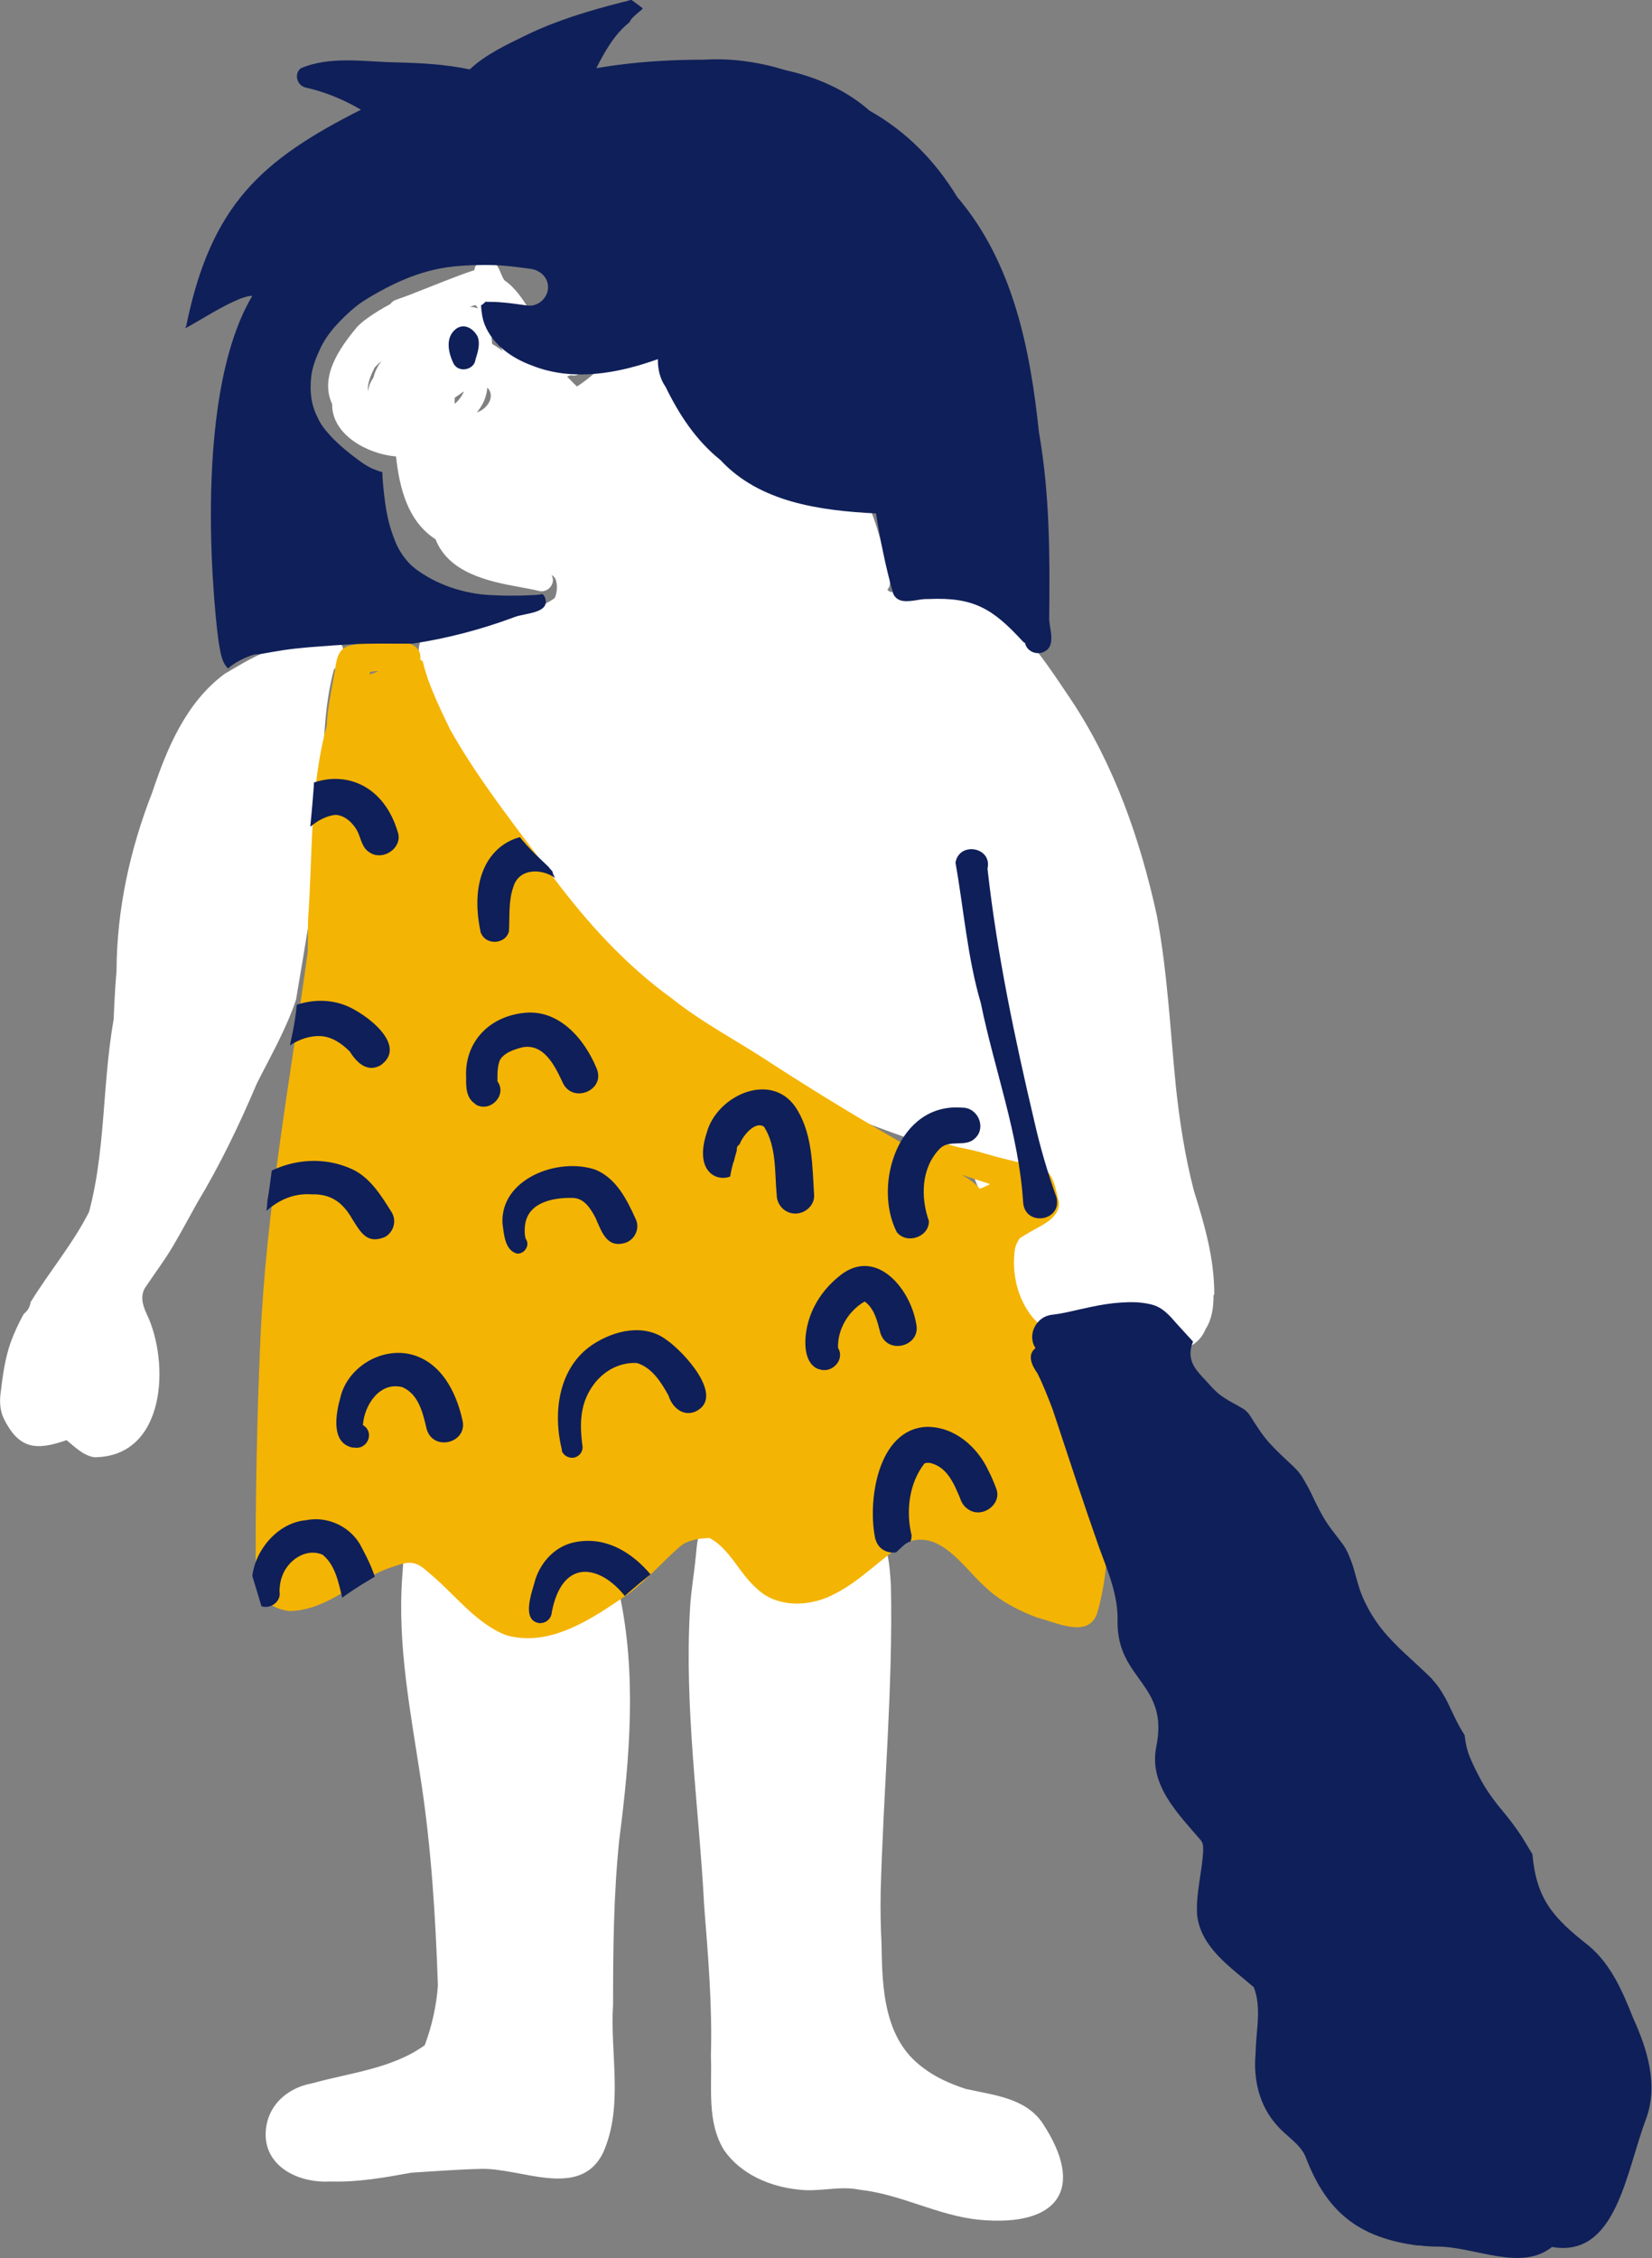
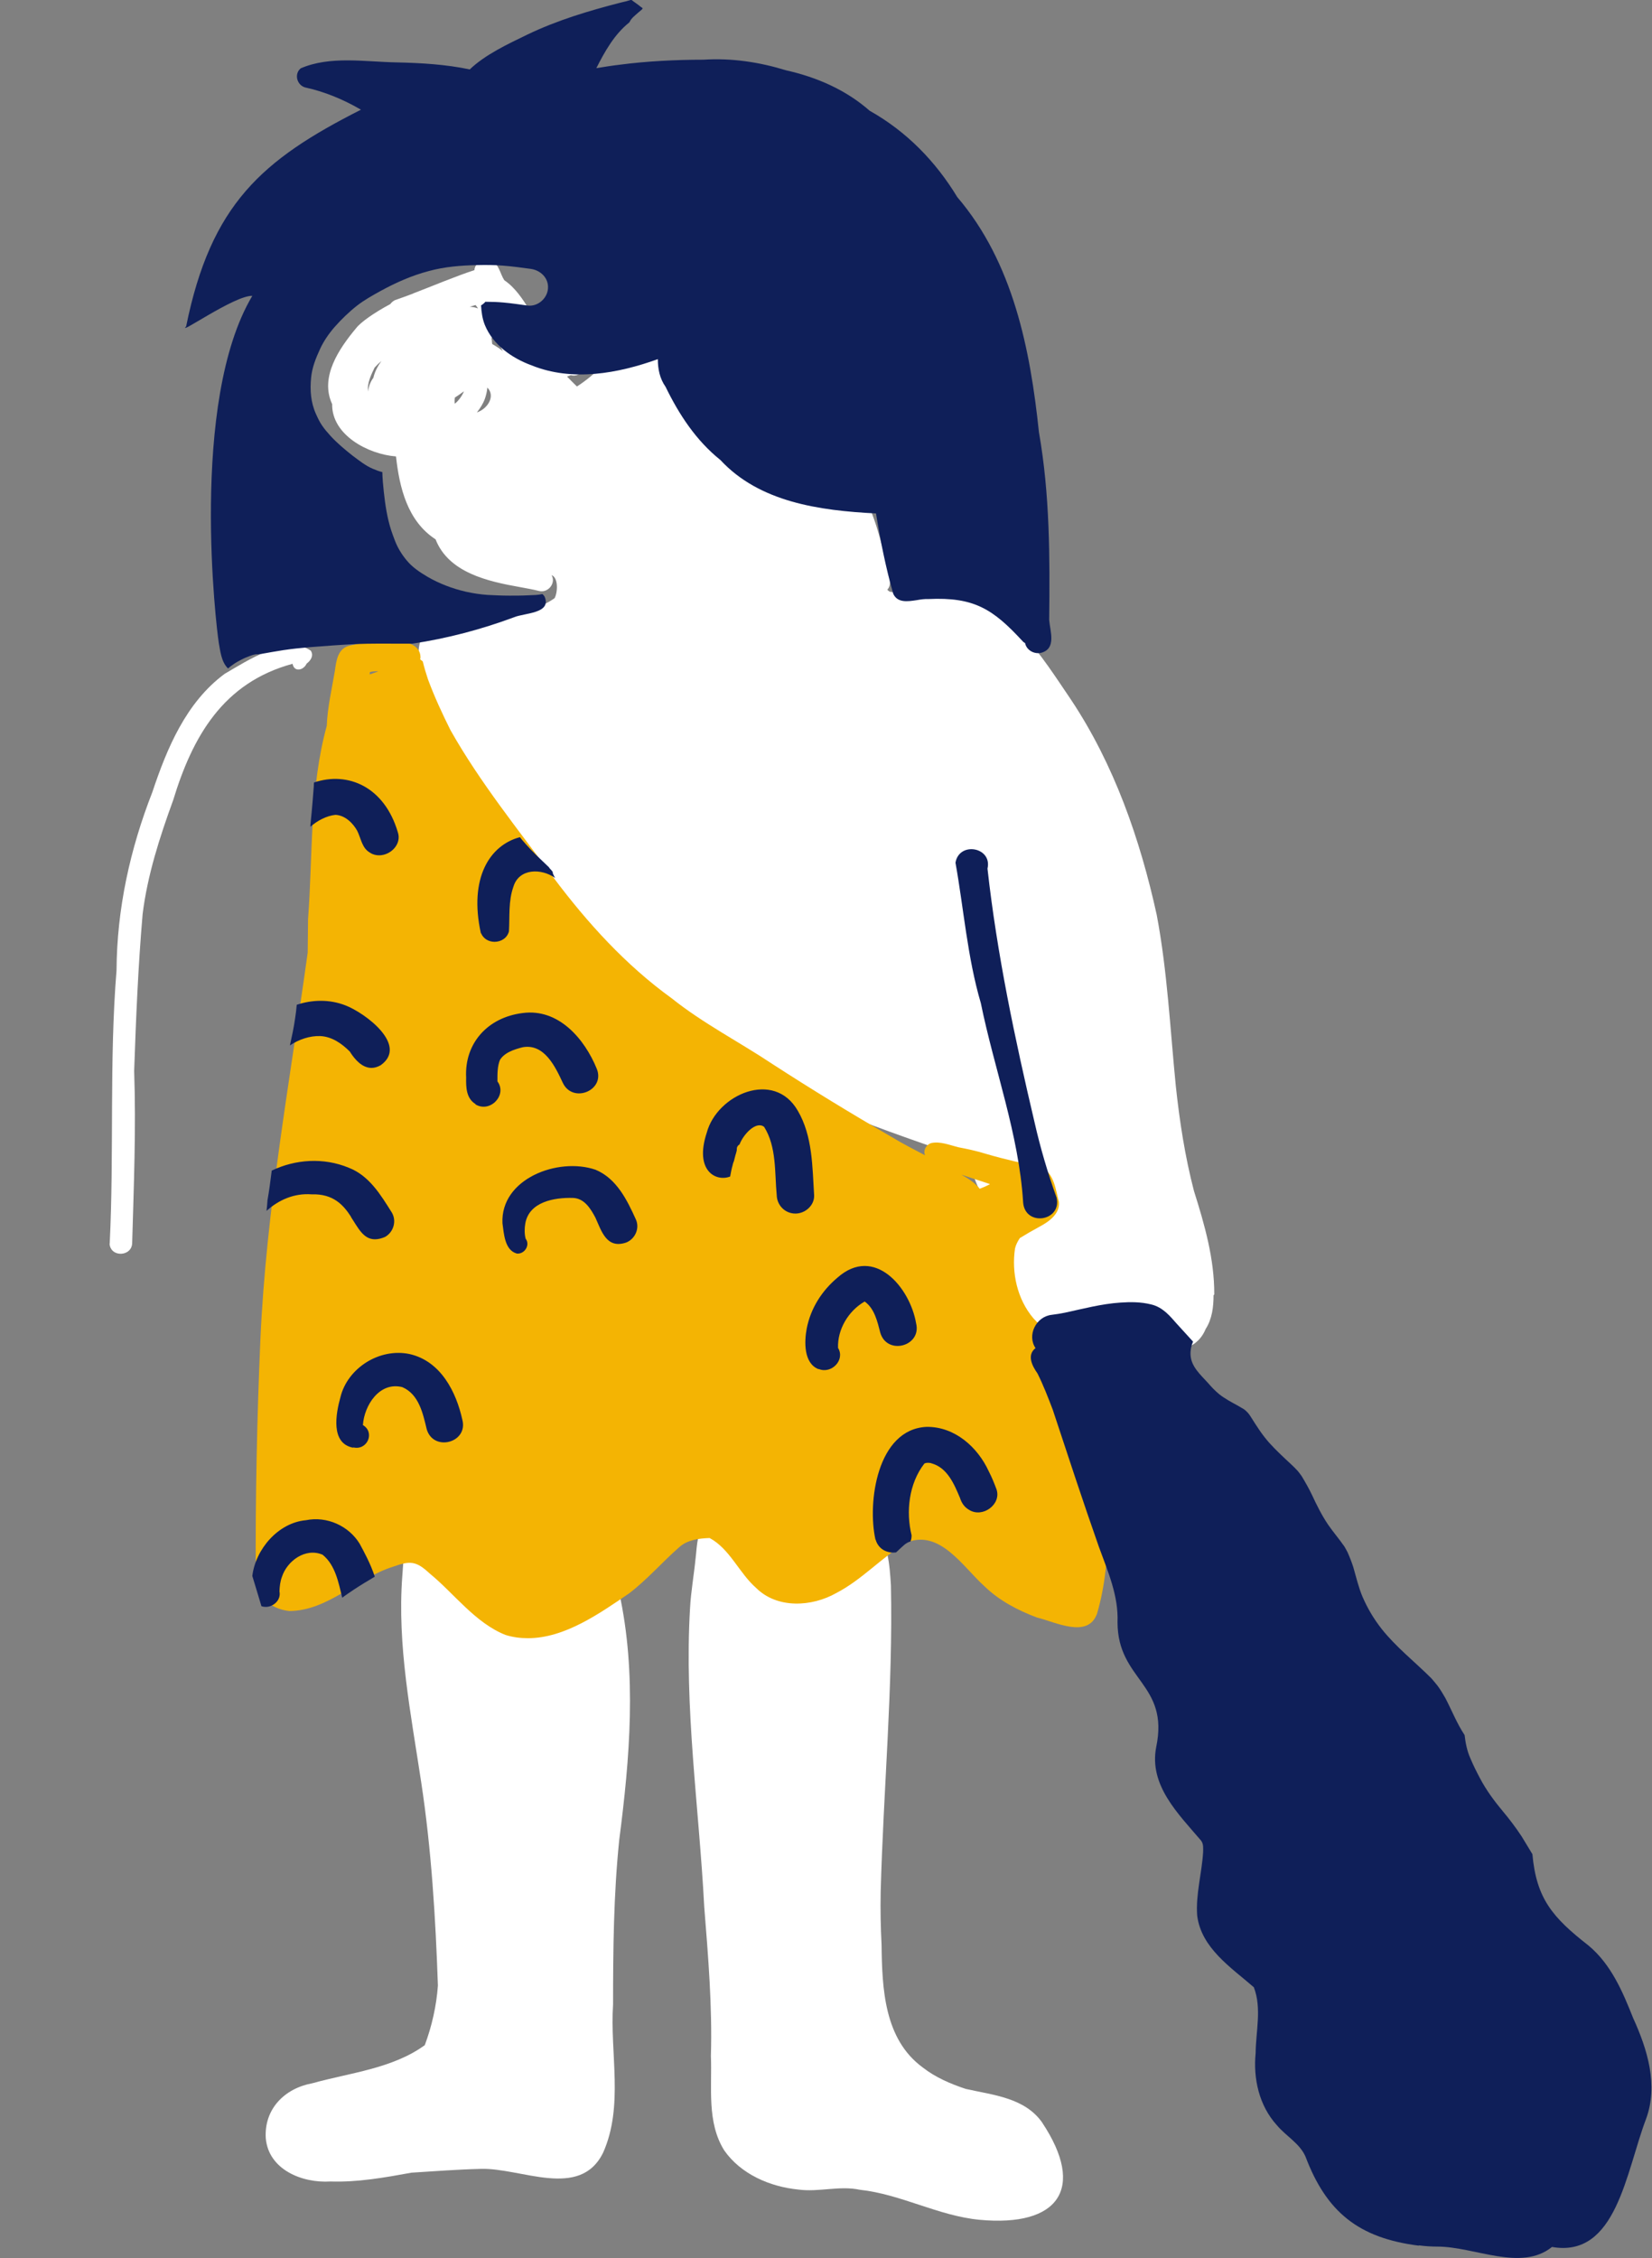
<svg xmlns="http://www.w3.org/2000/svg" id="_レイヤー_2" data-name="レイヤー 2" viewBox="0 0 91.86 125.57">
  <rect x="0" y="0" width="91.86" height="125.57" fill="#808080" stroke="none" />
  <defs>
    <style>      .cls-1 {        fill: #fff;      }      .cls-2 {        fill: #f4b403;      }      .cls-3 {        fill: #0f1f59;      }    </style>
  </defs>
  <g id="_原始人父" data-name="原始人父">
    <path class="cls-1" d="M21.21,20.07c-.13,.11-.26,.24-.38,.37-.19,.39-.43,.88-.36,1.33,.02-.27,.13-.55,.29-.76,.08-.34,.24-.65,.45-.94Zm4.57,1.7c-.16,.12-.32,.23-.49,.34-.01,.11-.02,.22,0,.34,.22-.18,.39-.42,.5-.67Zm.8-4.62c-.04-.07-.09-.13-.14-.19-.11,.03-.22,.07-.33,.1,.05,0,.1,0,.14,.01,.11,.01,.22,.04,.33,.08Zm-.06,5.78c.56-.18,1.06-.88,.58-1.38-.02,.22-.07,.43-.14,.63-.1,.27-.26,.52-.44,.75Zm1.45-3.39c-.18-.34-.36-.67-.54-1.01-.02,.1-.05,.19-.1,.29,0,.03,.01,.07,.02,.1,0,.07,.01,.14,.02,.21,.23,.13,.43,.26,.61,.41Zm5.54,.79c-.45,.15-.93,.27-1.35,.49-.13,.07-.29,.08-.42,.04-.07,.03-.14,.05-.21,.08,.18,.19,.36,.36,.55,.55,.52-.33,.98-.73,1.43-1.15Zm33.97,51.69c0,.65-.08,1.32-.44,1.88-.67,1.64-2.83,1.33-4.09,.6-.74-.42-1.39-.34-2.08,.06-.83,.5-1.62,1.06-2.48,1.52-.65,.39-1.41,.81-2.17,.45-1.64-.68-2.25-2.58-2.03-4.19,.27-1.05,.86-1.98,1.49-2.87-.4-1.74-1.36-3.31-1.87-5.01-4.63-1.63-9.37-3.17-13.52-5.8-2.07-1.33-3.86-3.01-5.68-4.63-2.86-2.45-5.3-5.33-7.32-8.48-1.19-1.98-2.32-4.02-3.16-6.17-.79-1.79-1.86-4.68,1.09-4.87,1.83-.53,4.02-.11,5.62-1.25,.17-.32,.22-1.13-.17-1.28,.26,.44-.19,1.01-.7,.88-.34-.09-.68-.14-1.03-.21-1.81-.32-3.99-.8-4.72-2.66-1.57-1.02-2.01-2.89-2.2-4.61-1.56-.12-3.58-1.2-3.55-2.91-.7-1.5,.38-3.08,1.33-4.22,.24-.32,1-.86,1.9-1.34,.06-.08,.14-.16,.26-.22,.31-.11,.63-.22,.94-.34,.03-.01,.06-.02,.09-.04,.04-.02,.09-.03,.13-.05,1.09-.42,2.17-.88,3.26-1.24,.02-.4,.52-.7,.91-.54,.46,.18,.51,.73,.75,1.1,1.23,.84,1.6,2.47,2.77,3.38,.75-.17,1.53-.4,2.31-.34,2.2-1.07,3.01-1.95,4.52,.57,.87-.17,1.26,.83,1.73,1.36,.54,.8,1.22,1.6,1.3,2.58,1.67,1.16,3.62,2.04,5.47,2.8,1.45,.31,2.03,1.73,2.47,2.96,.33,.95,.56,1.93,.78,2.91,.07,.32,.2,.72-.05,.99,.03,.04,.08,.08,.13,.11,1.1,.21,2.28-.17,3.4,.07,3.25,.5,5.02,3.49,6.68,5.93,2.41,3.62,3.85,7.78,4.77,11.97,.59,3.11,.75,6.38,1.06,9.5,.21,1.97,.51,3.93,1.01,5.85,.59,1.87,1.14,3.78,1.13,5.76Z" />
-     <path class="cls-1" d="M3.69,80.08c-1.7,.6-2.65,.49-3.49-1.22-.21-.46-.23-.96-.16-1.45,.11-.93,.24-1.87,.55-2.76,.2-.55,.45-1.08,.73-1.59,.2-.15,.34-.38,.38-.63,0,0,0-.01,0-.02,1.04-1.7,2.35-3.24,3.25-5.02,1.07-3.99,.65-8.23,1.71-12.24,1.06-4,.85-8.39,3.09-12.03,1.63-2.88,2.91-6.73,6.76-7.24,.74-.06,1.53-.4,2.26-.2,.42,.2,.45,.83,.04,1.06h0c0,.2-.09,.37-.24,.48-.57,2.11-.56,4.27-.67,6.44-.3,2.36-.37,4.75-.64,7.11-.27,1.66-.53,3.24-.8,4.82-.54,1.62-1.41,3.13-2.18,4.66-.97,2.29-2.04,4.52-3.33,6.66-.44,.79-.86,1.58-1.32,2.36-.45,.77-.99,1.48-1.49,2.23-.38,.49-.22,1.06,.02,1.57,1.29,2.69,1.08,7.94-2.92,7.96-.62-.1-1.08-.58-1.54-.95Z" />
    <path class="cls-1" d="M6.1,69.16c.25-5.07-.03-10.15,.38-15.21,.02-3.41,.75-6.73,1.99-9.9,.81-2.43,1.87-4.99,4.02-6.58,1.19-.69,3.48-2.21,4.79-1.29,.18,.27,0,.55-.23,.72-.17,.38-.7,.49-.78,.01-3.88,1.05-5.57,4.07-6.64,7.58-.75,2.06-1.43,4.16-1.7,6.34-.25,2.91-.37,5.82-.47,8.72,.11,3.19-.02,6.36-.11,9.54,.01,.79-1.21,.86-1.26,.05Z" />
    <path class="cls-1" d="M34.43,88.55c.99,4.53,.59,9.22,0,13.78-.31,3.03-.34,6.08-.34,9.12-.18,2.73,.6,5.65-.55,8.24-1.29,2.65-4.58,.83-6.82,.91-1.28,.03-2.56,.13-3.84,.21-1.48,.27-2.99,.54-4.5,.49-1.6,.1-3.44-.67-3.6-2.39-.11-1.64,1.05-2.79,2.58-3.07,2.11-.59,4.45-.81,6.26-2.12,.39-1.04,.65-2.19,.73-3.31-.13-3.78-.36-7.57-.93-11.32-.57-3.79-1.34-7.6-1.05-11.45,.05-.82,.15-1.63,.15-2.45,0-.32,.12-.61,.37-.82-.18-.74,.66-1.44,1.4-1.14,1.18,.44,2.29,1.03,3.4,1.61,1.09,.61,2.16,1.27,3.31,1.78,1.16,.54,2.74,.79,3.44,1.93Z" />
    <path class="cls-1" d="M57.96,118.04c2.42,3.65,.91,5.8-3.49,5.39-2.3-.22-4.36-1.42-6.66-1.67-1.13-.24-2.27,.14-3.41-.01-1.6-.16-3.21-.86-4.13-2.18-.98-1.57-.67-3.5-.74-5.25,.08-2.77-.15-5.52-.37-8.28-.29-5.56-1.12-11.05-.79-16.62,.05-.93,.22-1.86,.31-2.79,.09-.7,.04-1.6,.77-1.98-.3-.74,.55-1.59,1.33-1.29,1.65,.02,3.26,.37,4.87,.66,.99,.22,2.13,.18,2.95,.83,.79,.88,.87,2.19,.94,3.31,.12,5.69-.42,11.37-.57,17.05-.02,.98,0,1.96,.05,2.94,.03,2.41,.14,5.24,2.29,6.81,.7,.55,1.54,.91,2.38,1.19,1.55,.35,3.31,.49,4.28,1.9Z" />
    <path class="cls-2" d="M61.59,80.14c-.05-1.24-.07-2.49-.15-3.73-.04-.49-.06-1.08-.44-1.45-.52-.5-1.33-.29-1.94-.11-.67-.34-1.08-1.03-1.6-1.55-.9-1.06-1.22-2.54-1.02-3.88,.05-.21,.15-.4,.27-.58,.36-.22,.72-.43,1.09-.63,.53-.28,1.15-.72,1.08-1.38-.18-.66-.25-1.53-.92-1.9-1.08-.25-2.01-.44-3.13-.77-.51-.16-1.03-.27-1.55-.37-.48-.12-1-.34-1.5-.23-.29,.09-.46,.42-.34,.68-.63-.33-1.27-.66-1.88-1.03-2.23-1.29-4.44-2.64-6.6-4.04-1.86-1.24-3.86-2.26-5.61-3.66-2.56-1.85-4.68-4.19-6.55-6.68-1.98-2.7-4.11-5.32-5.75-8.23-.46-.92-.89-1.85-1.25-2.82-.11-.33-.21-.66-.29-1-.05-.04-.1-.08-.15-.12,0-.02,.02-.04,.02-.07,.03-.6-.56-.9-1.11-.87-.93-.16-1.88-.03-2.79,.17-.7,.14-.78,.84-.86,1.42-.17,1.01-.41,2.02-.45,3.05-.96,3.49-.77,7.17-1.04,10.75,0,.62-.02,1.24-.02,1.86-.99,7.15-2.31,14.29-2.63,21.51-.19,4.36-.28,8.73-.26,13.09-.16,1.1,.81,1.9,1.87,2.01,2.17-.02,3.76-1.83,5.75-2.46,.96-.34,1.29-.34,2.05,.37,1.34,1.09,2.53,2.75,4.22,3.42,.42,.13,.83,.18,1.25,.18,2.05,0,4-1.39,5.62-2.49,1.01-.77,1.84-1.74,2.79-2.57,.45-.41,1.1-.49,1.69-.51,1.13,.61,1.64,1.95,2.59,2.78,1.17,1.16,3.09,1.05,4.45,.28,1.43-.74,2.51-1.97,3.87-2.79,1.88-.81,3.18,1.35,4.37,2.41,.81,.79,1.85,1.34,2.92,1.74,1.03,.25,2.83,1.19,3.34-.21,.91-3.09,.54-6.4,.6-9.58ZM21.07,37.32c-.17,.06-.34,.12-.51,.18,0-.04,0-.09,.01-.13,.14-.04,.31-.05,.49-.04Zm33.97,28.53c-.15,.08-.35,.17-.56,.25-.25-.31-.63-.57-1.02-.78,.53,.18,1.07,.34,1.58,.52Z" />
    <path class="cls-3" d="M12.16,35.7c-.12-.71-1.65-13.34,1.87-19.25-.99-.03-4.2,2.25-3.68,1.7,1.38-6.79,4.21-9.26,9.72-12.05-.95-.56-2.04-1.01-3.11-1.24-.46-.14-.61-.75-.24-1.06,1.64-.71,3.59-.36,5.34-.33,1.35,.03,2.74,.11,4.06,.39,.87-.83,2.12-1.41,3.19-1.93,1.66-.8,3.43-1.33,5.22-1.79,.19-.04,.38-.09,.57-.15,.05,.03,.1,.07,.14,.1,.08,.06,.17,.12,.25,.18,.07,.05,.13,.11,.2,.15t0,0s0,0,0,0c0,0,.01,.01,.02,.02l.03,.03s-.04,.05-.06,.07c-.12,.1-.24,.2-.35,.3-.09,.08-.18,.16-.25,.26-.03,.05-.06,.1-.09,.15-.82,.65-1.36,1.61-1.83,2.54,.43-.07,.86-.14,1.29-.19,1.51-.2,3.16-.28,4.66-.28,1.57-.1,3.1,.13,4.6,.59,1.73,.39,3.33,1.09,4.65,2.25,2.05,1.15,3.67,2.82,4.87,4.8,3.11,3.64,4.06,8.48,4.54,13.07,.61,3.46,.61,6.96,.57,10.44,.05,.63,.42,1.6-.45,1.83-.39,.09-.81-.15-.89-.54-.05-.03-.1-.06-.14-.11-1.65-1.79-2.7-2.46-5.24-2.34-.19-.01-.42,.02-.64,.06-.52,.08-1.07,.16-1.31-.35-.42-1.46-.72-2.99-.96-4.47-3.16-.16-6.48-.63-8.65-2.97-1.36-1.09-2.3-2.53-3.05-4.07-.33-.47-.43-1-.43-1.54-2.22,.8-4.75,1.26-7.01,.35-1.12-.41-2.16-1.15-2.61-2.25-.14-.35-.19-.72-.21-1.09,.09-.05,.17-.12,.24-.2,.33,0,.66,.01,.99,.04,.46,.04,.91,.11,1.36,.17,.57,.07,1.09-.4,1.13-.94,.05-.57-.39-1.02-.96-1.1-.52-.07-1.03-.14-1.55-.18-.47-.04-.95-.04-1.42-.03-.91,.02-1.81,.09-2.69,.33-.95,.25-1.83,.64-2.69,1.11-.45,.25-.9,.5-1.3,.81-.46,.36-.88,.77-1.26,1.2-.32,.37-.61,.79-.81,1.23-.23,.5-.44,1.03-.49,1.58-.07,.69-.02,1.38,.27,2.02,.1,.22,.2,.44,.34,.64,.14,.21,.31,.4,.48,.59,.37,.4,.79,.75,1.22,1.09,.35,.26,.72,.56,1.13,.73,.17,.07,.34,.14,.52,.18,.01,.36,.04,.72,.08,1.08,.08,.74,.19,1.48,.42,2.18,.06,.18,.13,.37,.2,.55,.15,.39,.36,.74,.63,1.07,.32,.4,.74,.68,1.18,.94,.65,.38,1.39,.66,2.13,.83,.4,.09,.8,.15,1.21,.18,.4,.02,.81,.04,1.21,.04,.36,0,.73,0,1.09-.02,.25-.01,.51-.01,.75-.07,.05,.04,.1,.1,.13,.16,.38,.93-1.13,.89-1.7,1.13-1.83,.68-3.72,1.18-5.66,1.47-.27,0-.54,0-.81,0-.75,0-1.51-.01-2.26,.02-.89,.04-1.79,.11-2.68,.18-.48,.04-.95,.09-1.42,.16-.41,.06-.82,.14-1.23,.21-.06,0-.12,.01-.17,.02-.03,0-.07,0-.1,0-.07,0-.15,.03-.21,.04-.06,.02-.12,.04-.17,.06-.16,.06-.31,.12-.46,.2-.16,.08-.32,.17-.47,.28-.09,.06-.18,.13-.27,.21-.38-.37-.43-.98-.52-1.46Z" />
-     <path class="cls-3" d="M25.25,20.27c-.32-.61-.53-1.52,.13-2,.46-.31,.94,.01,1.17,.43,.17,.4,.02,.89-.11,1.29-.06,.55-.86,.76-1.19,.28Z" />
    <path class="cls-3" d="M56.89,66.83c-.24-3.77-1.6-7.37-2.35-11.05-.75-2.55-.95-5.24-1.41-7.81,.2-1.2,2.06-.87,1.78,.33,.53,4.76,1.52,9.45,2.62,14.12,.32,1.41,.73,2.8,1.22,4.17,.31,1.33-1.77,1.64-1.86,.25Z" />
    <path class="cls-3" d="M78.91,124.87c-3.38-.42-5.16-1.89-6.32-4.96-.33-.74-1.08-1.13-1.59-1.74-.99-1.09-1.32-2.59-1.18-4.01,.01-1.21,.35-2.49-.1-3.66-1.28-1.11-2.92-2.18-3.15-3.98-.09-1.18,.26-2.36,.33-3.54,0-.21,.03-.44-.11-.63-1.27-1.49-2.91-3.08-2.5-5.2,.74-3.54-2.14-3.7-2.15-6.94,.06-1.49-.54-2.83-1.04-4.21-.89-2.53-1.72-5.07-2.56-7.61-.26-.68-.52-1.36-.85-2.02-.29-.41-.61-1.02-.11-1.41-.48-.71,.02-1.75,.9-1.85,.25-.03,.49-.07,.74-.12,1.02-.22,2.03-.49,3.07-.56,.57-.04,1.15-.04,1.71,.1,.67,.15,1.09,.69,1.41,1.05,.31,.34,.62,.68,.93,1.02-.1,.22-.15,.47-.14,.73,.03,.67,.57,1.12,.98,1.58,.19,.22,.39,.43,.62,.62,.31,.24,.66,.43,1.01,.62,.12,.07,.24,.14,.36,.21,.04,.03,.08,.06,.11,.09,.04,.04,.07,.07,.11,.11,.06,.07,.11,.14,.16,.22,.32,.51,.63,1,1.03,1.45,.38,.42,.79,.8,1.2,1.18,.13,.12,.26,.25,.38,.38,.08,.1,.15,.19,.22,.29,.21,.35,.41,.7,.58,1.06,.26,.56,.54,1.12,.89,1.64,.29,.42,.62,.8,.91,1.22,.06,.1,.11,.2,.17,.31,.12,.27,.23,.55,.32,.83,.16,.55,.29,1.12,.51,1.64,.28,.65,.63,1.24,1.07,1.8,.81,1.02,1.84,1.82,2.76,2.74,.12,.14,.24,.28,.35,.42,.16,.22,.3,.45,.43,.68,.36,.69,.64,1.41,1.07,2.06,.05,.44,.14,.89,.32,1.29,.16,.38,.34,.74,.53,1.1,.36,.68,.8,1.28,1.3,1.87l-.07-.08c.39,.46,.76,.95,1.09,1.45,.2,.33,.4,.66,.6,.99,.22,2.47,1.12,3.52,3.12,5.08,1.26,1.05,1.9,2.57,2.48,4.03,.8,1.75,1.41,3.74,.72,5.61-1.12,2.95-1.65,7.75-5.23,7.12-1.73,1.39-4.29-.02-6.38-.02-.32,0-.66-.02-1.04-.07Z" />
    <path class="cls-3" d="M20.59,47.42c-.47-.25-.51-.8-.73-1.23-.24-.43-.68-.86-1.21-.88-.48,.05-.99,.31-1.39,.66,0-.03,0-.06,0-.09,.05-.47,.09-.94,.13-1.41,.02-.26,.04-.52,.06-.77,0-.06,0-.13,.01-.19,1.91-.64,3.92,.26,4.66,2.76,.23,.66-.39,1.29-1.04,1.29-.17,0-.34-.04-.5-.14Z" />
    <path class="cls-3" d="M26.74,51.9c-.68-3.09,.5-4.91,2.17-5.35,.04,.05,.08,.1,.12,.15,.31,.37,.66,.73,1.01,1.06,.16,.15,.31,.3,.47,.45,.03,.04,.07,.09,.1,.13,0,0,0,0,0-.01,.01,.01,.02,.03,.04,.04,0,0,0,.01,.01,.02,0,0,0,0,0,0,.02,.03,.05,.06,.07,.08,0,.06,.02,.13,.05,.18,.03,.06,.05,.11,.09,.17-.77-.55-2.01-.54-2.32,.48-.29,.81-.2,1.66-.25,2.49-.1,.38-.45,.58-.8,.58-.31,0-.62-.16-.75-.48Z" />
    <path class="cls-3" d="M19.45,58.47c-.44-.44-.99-.83-1.64-.86-.58-.02-1.18,.18-1.69,.52,.11-.5,.22-1,.29-1.51,.04-.25,.07-.5,.09-.75,.87-.29,1.82-.31,2.7,.03,1.1,.42,3.52,2.22,1.97,3.33-.18,.1-.35,.15-.51,.15-.52,0-.93-.46-1.21-.91Z" />
    <path class="cls-3" d="M26.44,61.39c-.52-.32-.53-.94-.52-1.47-.1-1.91,1.2-3.35,3.14-3.59,2.01-.27,3.45,1.45,4.12,3.09,.5,1.21-1.34,1.97-1.89,.78-.41-.88-1.02-2.18-2.22-1.97-.48,.12-1.08,.31-1.31,.78,.02-.03,.03-.06,.05-.1-.16,.38-.15,.81-.15,1.22,.56,.75-.4,1.77-1.22,1.28Z" />
    <path class="cls-3" d="M19.52,67.66c-.42-.65-.98-1.29-2.2-1.25-.97-.07-1.82,.31-2.5,.92,.02-.18,.04-.36,.05-.54v-.03c.1-.56,.17-1.11,.24-1.67,1.31-.63,2.88-.74,4.28-.16,1.14,.44,1.78,1.51,2.39,2.48,.29,.47,.11,1.1-.37,1.37-.21,.09-.4,.13-.56,.13-.64,0-.93-.62-1.34-1.25Z" />
    <path class="cls-3" d="M28.73,69.7c-.67-.19-.71-1.11-.79-1.68-.12-2.47,3.08-3.69,5.17-2.98,1.18,.49,1.76,1.69,2.25,2.77,.22,.49-.04,1.08-.54,1.28-1.09,.37-1.37-.63-1.71-1.38-.26-.49-.61-1.08-1.25-1.1-1.05-.03-2.44,.22-2.65,1.42-.05,.27-.05,.6,.02,.85,.27,.35-.07,.89-.52,.82Z" />
    <path class="cls-3" d="M43.19,66.46c-.12-1.26,0-2.69-.7-3.8-.44-.35-1.15,.4-1.37,.98-.06,.03-.1,.08-.13,.14,0,0,0,.01,0,.02,0,0,0,0,0,0,0,0,0,0,0,0,0,0,0,0,0,0,0,0,0,0,0,0,0,0,0,0,0,0,0,0,0-.02,0-.02-.02,.05-.02,.1-.02,.15,0,0,0,0,0-.01,0,0,0,.01,0,.02,0,0,0,.01,0,.02-.02,.1-.05,.19-.08,.29-.03,.12-.06,.23-.09,.35,0,0,0-.01,0-.02,0,0,0,0,0,0,0,0,0,0,0,0-.02,.07-.05,.13-.06,.2-.06,.21-.1,.42-.14,.64-.79,.31-2-.32-1.3-2.44,.57-2.12,3.74-3.52,5.06-1.22,.83,1.41,.81,3.13,.91,4.71,.02,.55-.49,1.01-1.04,1.01-.58,0-1.02-.46-1.04-1.01Z" />
    <path class="cls-3" d="M19.64,80.5c-1.28-.24-.96-1.91-.71-2.81,.39-1.61,2.16-2.75,3.84-2.4,1.74,.39,2.6,2.11,2.94,3.66,.33,1.27-1.6,1.79-1.98,.53-.21-.87-.43-1.95-1.36-2.35-1.28-.32-2.12,1.03-2.19,2.11,.69,.41,.24,1.43-.54,1.24Z" />
-     <path class="cls-3" d="M31.25,80.64c-.52-2.05-.22-4.6,1.71-5.88,1.2-.79,2.88-1.19,4.11-.25,.92,.63,3.3,3.17,1.6,3.98-.71,.3-1.31-.26-1.5-.9-.4-.72-.91-1.54-1.75-1.8-1.57-.08-2.78,1.21-3.04,2.64-.12,.63-.08,1.29,0,1.92,.07,.3-.11,.6-.42,.69-.3,.08-.65-.1-.73-.4Z" />
    <path class="cls-3" d="M45.51,76.13c-.83-.33-.79-1.54-.65-2.27,.22-1.11,.83-2.08,1.71-2.82,2.05-1.81,4.03,.55,4.37,2.54,.32,1.28-1.61,1.8-1.99,.53-.16-.62-.32-1.35-.87-1.74-.91,.52-1.52,1.56-1.48,2.58,.41,.67-.37,1.47-1.08,1.17Z" />
    <path class="cls-3" d="M48.68,85.61c-.46-2.06,.09-6.14,2.84-6.27,1.58-.02,2.85,1.14,3.46,2.47,.17,.33,.3,.65,.43,1,.29,.84-.78,1.62-1.53,1.14-.26-.15-.41-.38-.5-.66-.32-.76-.71-1.71-1.62-1.93,.02,0,.05,0,.07,.01,0,0,.01,0,.06,.01-.16-.04-.36-.07-.49,0-.87,1.12-1.03,2.69-.71,3.99,0,.13-.02,.24-.06,.34-.14,.04-.27,.12-.37,.21-.14,.12-.27,.25-.4,.37-.01,0-.02,.02-.03,.03-.05,0-.11,.01-.16,.01-.42,0-.84-.23-.98-.72Z" />
-     <path class="cls-3" d="M30.05,90.26c-1.13-.1-.45-1.77-.28-2.44,.34-1.04,1.18-1.92,2.32-2.09,1.65-.28,3.07,.61,4.09,1.82,0,0,0,0-.01,0-.09,.07-.19,.14-.28,.22-.22,.17-.43,.35-.64,.53-.17,.14-.34,.29-.51,.44-1.35-1.7-3.47-2.17-4.06,.92-.02,.32-.29,.59-.63,.59h0Z" />
    <path class="cls-3" d="M14.54,89.32c-.07-.23-.14-.46-.21-.7-.1-.33-.2-.66-.3-.99,.18-1.49,1.44-2.96,2.98-3.1,1.17-.24,2.39,.32,2.99,1.31,.21,.39,.61,1.11,.84,1.83-.39,.23-.77,.46-1.15,.71-.22,.15-.45,.3-.66,.46-.21-.85-.38-1.81-1.09-2.39-.95-.41-1.97,.34-2.26,1.22-.1,.27-.13,.54-.14,.82,.1,.47-.33,.86-.76,.86-.08,0-.16-.01-.24-.04Z" />
-     <path class="cls-3" d="M49.85,68.48c-1.31-2.61,.1-7.18,3.64-6.89,.89-.02,1.37,1.11,.73,1.7-.53,.54-1.43,.03-1.97,.59-1.04,1.07-1.06,2.7-.6,4.01,.03,.9-1.26,1.33-1.8,.6Z" />
  </g>
</svg>